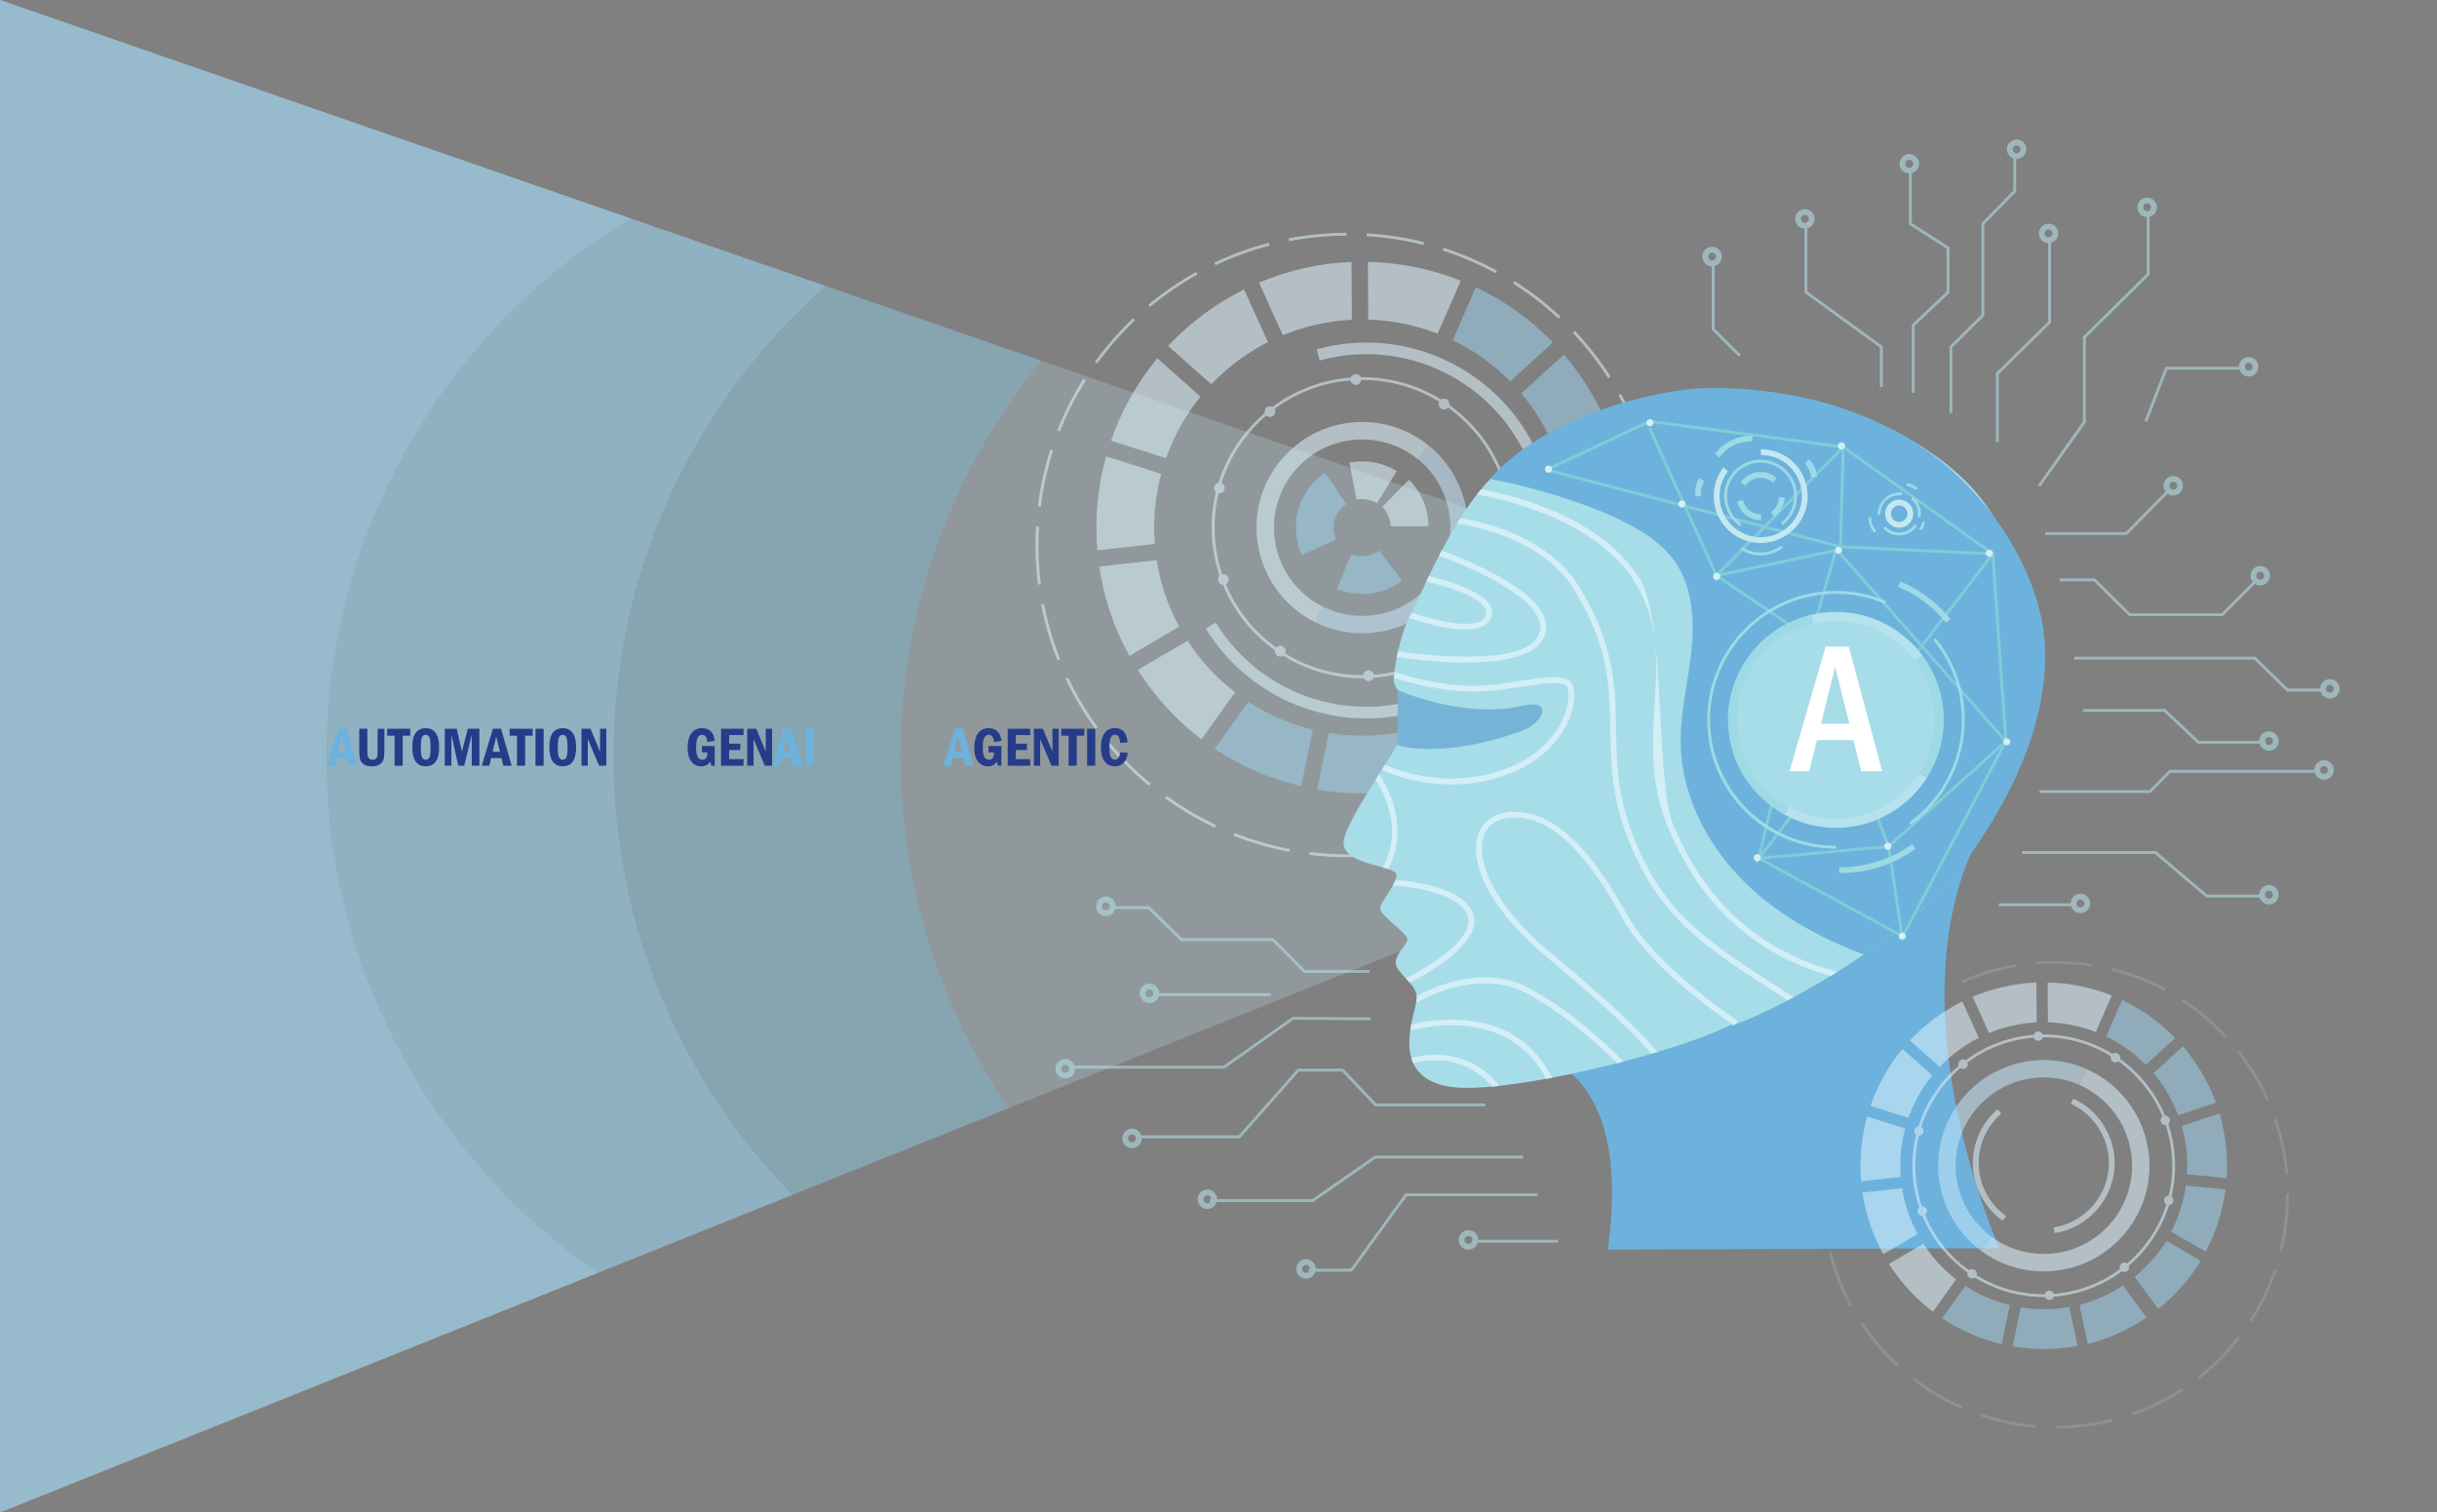
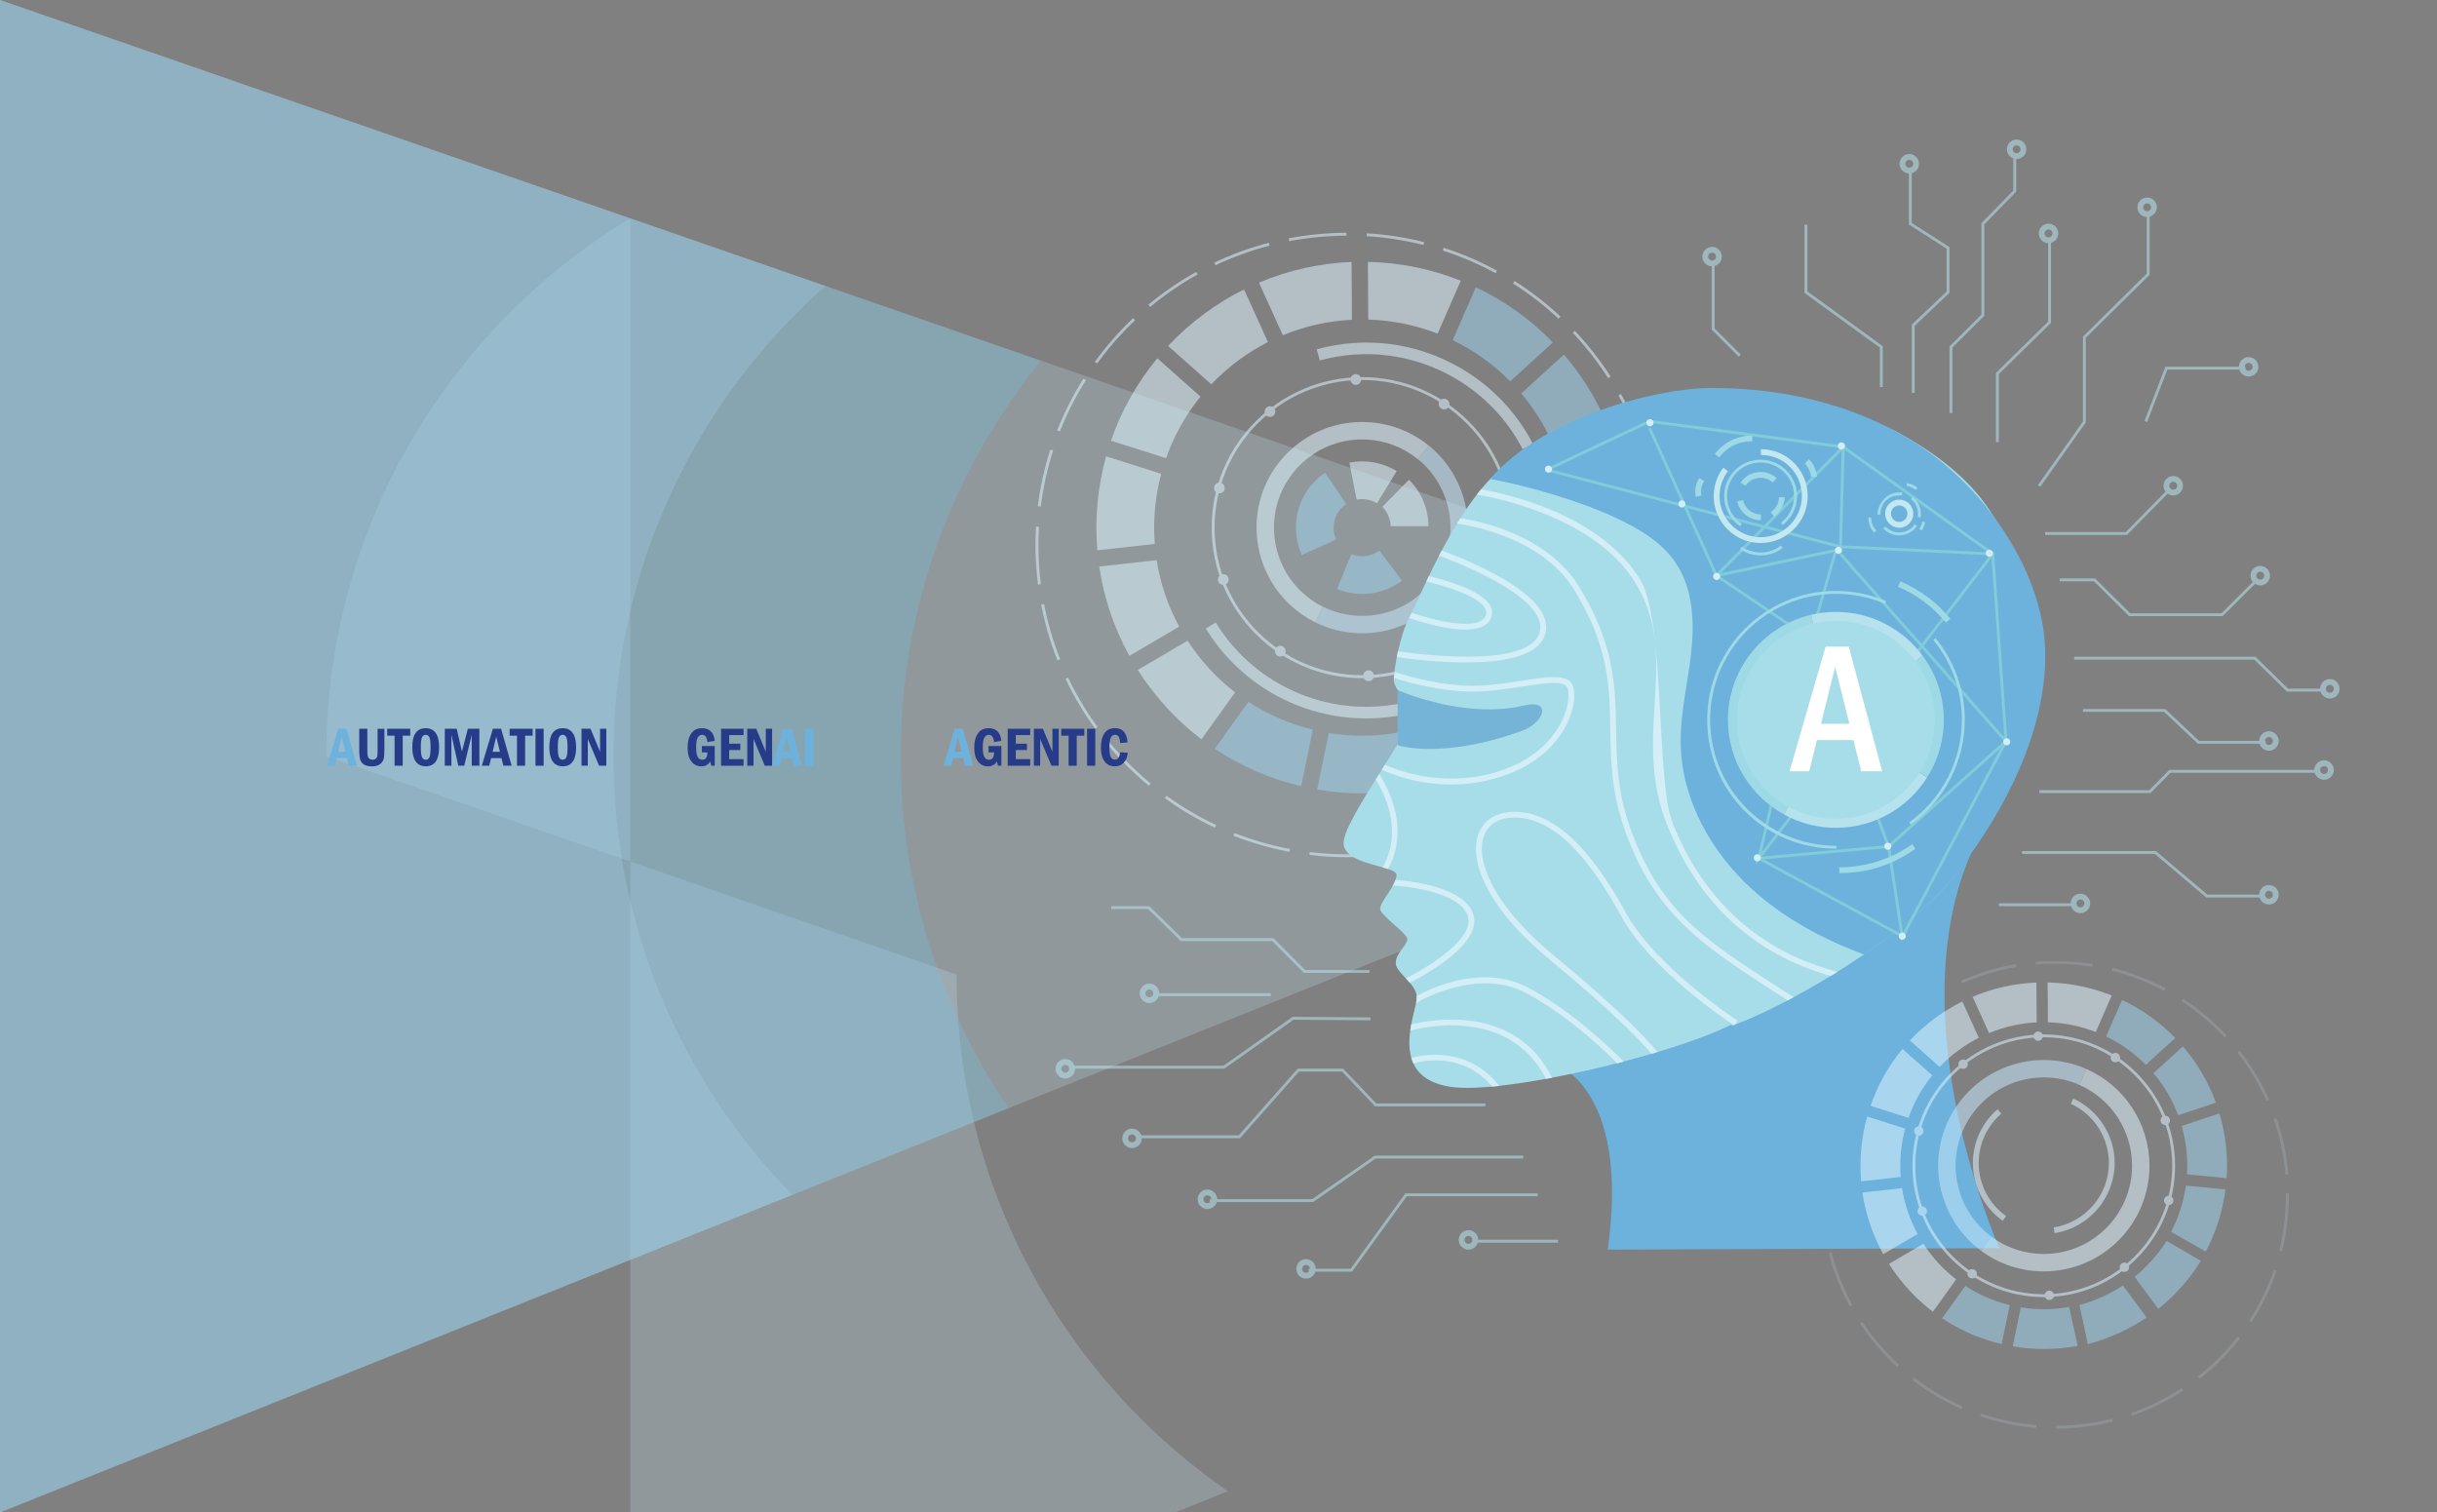
<svg xmlns="http://www.w3.org/2000/svg" id="Layer_1" version="1.1" viewBox="0 0 526.96 327.02">
  <rect x="0" y="0" width="526.96" height="327.02" fill="#808080" stroke="none" />
  <defs>
    <style>
      .st0 {
        fill: #6db2dc;
      }

      .st1 {
        fill: #9dcfea;
      }

      .st2 {
        fill: #b5e2ec;
      }

      .st3 {
        fill: #fff;
      }

      .st4, .st5 {
        fill: #dcf2fd;
      }

      .st6 {
        fill: #d3eef6;
      }

      .st7 {
        fill: #c4e8f0;
      }

      .st8 {
        fill: #9edae6;
      }

      .st9 {
        fill: #80ccd8;
      }

      .st10 {
        fill: #69caf3;
      }

      .st10, .st11, .st5, .st12 {
        isolation: isolate;
      }

      .st10, .st12 {
        opacity: .25;
      }

      .st13 {
        fill: #c4e5f9;
      }

      .st14 {
        opacity: .55;
      }

      .st5 {
        opacity: .15;
      }

      .st15 {
        fill: #b6e3ed;
      }

      .st16 {
        fill: #75b4d7;
      }

      .st17 {
        fill: #a7dde8;
      }

      .st18 {
        fill: #263c89;
      }

      .st12 {
        fill: #c5e0f1;
      }
    </style>
  </defs>
  <polygon class="st12" points="0 0 437.68 151.62 0 327.02 0 0" />
  <g>
    <path class="st5" d="M444.62,308.9v-.63c4.1-.01,8.17-.53,12.1-1.52l.15.61c-3.99,1.01-8.11,1.53-12.26,1.54h.01ZM440.29,308.74c-4.13-.34-8.2-1.18-12.1-2.5l.2-.59c3.85,1.31,7.87,2.14,11.95,2.47l-.05.62h0ZM461.03,306.12l-.21-.59c3.85-1.34,7.53-3.15,10.95-5.39l.34.52c-3.46,2.27-7.19,4.1-11.09,5.46h0ZM424.15,304.67c-3.78-1.66-7.35-3.78-10.62-6.31l.38-.5c3.23,2.5,6.76,4.6,10.49,6.23l-.25.57h0ZM475.64,298.14l-.39-.49c3.21-2.52,6.11-5.43,8.61-8.64l.49.39c-2.54,3.26-5.47,6.2-8.72,8.75h.01ZM410.21,295.56c-3.04-2.8-5.74-5.96-8.01-9.41l.52-.35c2.25,3.4,4.91,6.53,7.91,9.29l-.43.46h.01ZM486.88,285.85l-.53-.34c2.23-3.43,4.03-7.12,5.35-10.97l.59.2c-1.34,3.9-3.16,7.64-5.42,11.11h.01ZM399.97,282.44c-1.97-3.63-3.5-7.5-4.52-11.5l.61-.16c1.01,3.95,2.52,7.77,4.47,11.36l-.55.3h-.01ZM493.47,270.59l-.63-.15c.98-3.94,1.45-8.01,1.45-12.11v-.3h.63v.3c0,4.15-.46,8.28-1.45,12.26h0ZM394.55,266.7c-.46-2.75-.69-5.57-.69-8.38,0-1.32.05-2.66.15-3.97l.62.05c-.1,1.29-.15,2.61-.15,3.92,0,2.78.23,5.56.68,8.27l-.62.1h.01ZM494.2,253.94c-.35-4.07-1.21-8.09-2.54-11.93l.59-.2c1.35,3.9,2.21,7.96,2.57,12.09l-.62.05h0ZM395.15,250.16l-.62-.1c.67-4.08,1.84-8.07,3.49-11.86l.58.25c-1.62,3.74-2.78,7.68-3.45,11.71h0ZM490.09,238.02c-1.66-3.72-3.77-7.23-6.29-10.45l.49-.39c2.55,3.26,4.69,6.82,6.37,10.58l-.57.25h0ZM400.47,234.6l-.55-.3c1.96-3.63,4.37-7.02,7.16-10.07l.46.42c-2.75,3.02-5.13,6.36-7.07,9.95ZM481.03,224.32c-2.78-2.99-5.92-5.63-9.34-7.86l.34-.53c3.46,2.26,6.64,4.93,9.45,7.96l-.46.43h0ZM410.56,221.62l-.42-.46c3.04-2.8,6.41-5.23,10.03-7.21l.3.55c-3.57,1.96-6.9,4.36-9.9,7.13h0ZM468.01,214.27c-3.6-1.93-7.43-3.41-11.38-4.4l.15-.61c4,1,7.88,2.5,11.53,4.46l-.3.55h0ZM424.31,212.6l-.25-.57c3.78-1.67,7.76-2.86,11.83-3.56l.11.62c-4.02.69-7.95,1.87-11.69,3.51h0ZM452.43,209.01c-2.62-.42-5.31-.64-7.99-.64-1.41,0-2.81.06-4.2.17l-.05-.57c1.4-.12,2.83-.12,4.24-.12h.02c2.71,0,5.43.16,8.09.59l-.1.57h0Z" />
    <g class="st14">
      <g>
        <path class="st1" d="M345.34,140.99c3.23-6.1,5.31-12.7,6.19-19.46l-12.42-1.22c-.71,5.03-2.26,9.95-4.62,14.51l10.85,6.18h0ZM343.81,143.91l-10.75-6.25c-2.64,4.23-6.47,8.41-10.01,11.27l7.41,10.05c5-3.94,9.88-9.37,13.36-15.07h0ZM339.46,116.78l12.42,1.23c.47-6.79-.26-13.68-2.24-20.33l-11.85,3.93c1.44,4.97,1.98,10.1,1.67,15.17h0ZM326.56,82.45l9.23-8.41c-4.89-5.06-10.56-9.05-16.67-11.93l-5,11.45c4.54,2.19,8.76,5.16,12.44,8.9h0ZM330.78,87.4c2.52,3.42,4.48,7.07,5.9,10.86l11.85-3.93c-1.83-5-4.39-9.82-7.7-14.33-.85-1.16-1.73-2.27-2.66-3.34l-9.23,8.41c.64.74,1.25,1.52,1.84,2.33h0ZM326.79,161.68l-7.41-10.05c-3.78,2.54-8.82,4.88-13.64,6.14l2.61,12.25c6.47-1.63,13.18-4.73,18.44-8.33h0ZM305.17,170.58l-2.67-12.21c-5.04.9-10.17.93-15.17.12l-2.51,12.22c6.7,1.16,13.6,1.12,20.35-.13h0ZM281.35,170l2.52-12.23c-4.9-1.19-9.62-3.22-13.92-6.02l-7.28,10.15c5.74,3.83,12.08,6.55,18.68,8.09h0Z" />
        <path class="st4" d="M254.99,135.5c-2.49-4.57-4.11-9.44-4.88-14.39l-12.42,1.39c.98,6.65,3.14,13.19,6.52,19.31l10.77-6.32h0Z" />
        <path class="st4" d="M249.7,117.6c-.4-5.1.08-10.23,1.39-15.15l-11.91-3.78c-1.83,6.59-2.48,13.48-1.9,20.32l12.42-1.38h0Z" />
        <path class="st4" d="M252.14,99.07c1.68-4.77,4.18-9.29,7.45-13.31l-9.34-8.3c-4.45,5.37-7.8,11.42-10.01,17.83l11.9,3.78Z" />
        <path class="st4" d="M259.79,159.85l7.28-10.15c-3.25-2.5-6.19-5.49-8.74-8.95-.54-.73-1.05-1.47-1.53-2.22l-10.77,6.32c.7,1.12,1.46,2.22,2.26,3.3,3.35,4.54,7.24,8.45,11.51,11.7h-.01Z" />
        <path class="st4" d="M292.24,56.64c-6.78.27-13.57,1.74-20.01,4.47l5.16,11.38c4.81-2,9.87-3.1,14.94-3.35l-.08-12.5h-.01Z" />
        <path class="st4" d="M310.86,72.14l5.01-11.44c-6.4-2.56-13.22-3.93-20.09-4.08l.08,12.48c5.13.15,10.21,1.18,15.01,3.04h-.01Z" />
        <path class="st4" d="M261.93,83.09c1.79-1.89,3.78-3.64,5.94-5.24,2.03-1.49,4.14-2.79,6.3-3.89l-5.16-11.38c-2.95,1.46-5.81,3.2-8.55,5.22-2.89,2.13-5.52,4.47-7.88,7l9.34,8.29h.01Z" />
      </g>
      <g>
        <path class="st4" d="M291.41,185.35c-2.76,0-5.54-.17-8.27-.5l.08-.62c4.09.5,8.31.62,12.43.36l.04.63c-1.41.09-2.85.13-4.27.13h-.01ZM300.07,184.81l-.08-.62c4.11-.53,8.19-1.44,12.13-2.72l.19.6c-3.97,1.29-8.09,2.22-12.24,2.75h0ZM278.8,184.18c-4.11-.78-8.17-1.95-12.06-3.47l.23-.58c3.85,1.51,7.87,2.67,11.94,3.44l-.12.62h0ZM316.44,180.56l-.23-.58c3.84-1.53,7.56-3.44,11.06-5.67l.34.53c-3.53,2.25-7.29,4.17-11.17,5.72h0ZM262.7,178.96c-3.78-1.78-7.42-3.92-10.81-6.38l.37-.51c3.36,2.43,6.96,4.56,10.71,6.32l-.27.57h0ZM331.24,172.36l-.37-.51c3.34-2.44,6.47-5.22,9.31-8.24l.46.43c-2.86,3.05-6.03,5.85-9.4,8.31h0ZM248.41,169.89c-3.22-2.67-6.21-5.65-8.89-8.86l.48-.4c2.65,3.18,5.61,6.13,8.81,8.78l-.4.48ZM343.54,160.75l-.48-.4c2.64-3.2,4.99-6.66,6.98-10.29l.55.3c-2.01,3.66-4.39,7.15-7.05,10.38h0ZM236.82,157.57c-2.47-3.38-4.62-7.01-6.42-10.78l.57-.27c1.78,3.74,3.91,7.33,6.36,10.68l-.51.37h0ZM352.59,146.44l-.57-.27c1.76-3.75,3.17-7.69,4.2-11.7l.61.16c-1.04,4.05-2.46,8.02-4.24,11.81ZM228.65,142.76c-1.54-3.88-2.73-7.94-3.52-12.04l.62-.12c.79,4.07,1.96,8.08,3.49,11.93l-.58.23h0ZM357.72,130.33l-.64-.12c.76-4.05,1.12-8.22,1.12-12.38v-.3h.63v.29c0,4.2-.34,8.4-1.11,12.5h0ZM224.44,126.38c-.35-2.81-.53-5.68-.53-8.53,0-1.33.04-2.68.12-4l.63.04c-.08,1.32-.12,2.65-.12,3.97,0,2.83.18,5.67.53,8.46l-.62.08v-.02ZM358.15,113.34c-.27-4.14-.94-8.27-1.97-12.27l.61-.16c1.04,4.04,1.71,8.21,1.99,12.39l-.63.04h0ZM225.04,109.54l-.62-.08c.51-4.16,1.42-8.28,2.7-12.25l.6.19c-1.26,3.94-2.16,8.02-2.67,12.14h-.01ZM354.95,96.89c-1.3-3.93-2.97-7.76-4.98-11.39l.55-.3c2.03,3.66,3.72,7.53,5.02,11.5l-.6.2h.01ZM229.18,93.29l-.58-.23c1.53-3.88,3.44-7.65,5.68-11.19l.53.33c-2.21,3.51-4.11,7.24-5.63,11.09h0ZM347.74,81.76c-2.23-3.48-4.81-6.78-7.66-9.8l.46-.43c2.87,3.05,5.47,6.37,7.73,9.89,0,0-.53.34-.53.34ZM237.25,78.59l-.51-.37c2.46-3.38,5.24-6.56,8.28-9.43l.43.46c-3.01,2.85-5.77,5.99-8.2,9.34ZM337,68.89c-3.03-2.83-6.34-5.38-9.84-7.6l.34-.53c3.53,2.24,6.87,4.82,9.93,7.67l-.43.46ZM248.71,66.36l-.4-.48c3.22-2.67,6.7-5.06,10.35-7.09l.31.55c-3.62,2.01-7.07,4.37-10.26,7.02ZM323.4,59.08c-3.64-1.99-7.48-3.64-11.42-4.91l.19-.6c3.98,1.28,7.86,2.95,11.53,4.96l-.3.55ZM262.84,57.35l-.27-.57c3.78-1.79,7.75-3.23,11.79-4.28l.16.61c-4.01,1.04-7.94,2.47-11.68,4.24h0ZM307.79,52.97c-4.01-1.01-8.14-1.65-12.28-1.9l.04-.63c4.18.25,8.36.9,12.4,1.91l-.15.61h-.01ZM278.77,52.15l-.12-.62c4.09-.78,8.29-1.19,12.49-1.2v.63c-4.16.02-8.32.42-12.37,1.19Z" />
        <path class="st4" d="M294.55,146.64c-17.95,0-32.55-14.6-32.55-32.55s14.6-32.55,32.55-32.55,32.55,14.6,32.55,32.55-14.6,32.55-32.55,32.55ZM294.55,82.16c-17.6,0-31.92,14.32-31.92,31.92s14.32,31.92,31.92,31.92,31.92-14.32,31.92-31.92-14.32-31.92-31.92-31.92Z" />
      </g>
      <g>
        <path class="st4" d="M295.42,155.34c-7.04,0-14.04-1.83-20.28-5.42-5.9-3.4-10.87-8.24-14.4-14.02l2.14-1.31c3.3,5.42,7.97,9.96,13.51,13.15,9.56,5.51,21.04,6.6,31.48,3l.82,2.37c-4.32,1.49-8.81,2.23-13.28,2.23h0Z" />
        <path class="st13" d="M315.83,150.58l-1.86-3.27c5.78-3.28,10.6-8.08,13.94-13.88,5.01-8.69,6.32-18.81,3.71-28.5l3.63-.98c2.88,10.66,1.43,21.79-4.08,31.36-3.67,6.38-8.98,11.66-15.35,15.27h0Z" />
        <path class="st4" d="M329.25,97.13c-3.35-6.46-8.47-11.8-14.8-15.45-8.87-5.11-19.2-6.44-29.07-3.74l-.66-2.42c10.53-2.88,21.53-1.46,30.98,3.99,6.75,3.89,12.2,9.58,15.77,16.46l-2.23,1.16h.01Z" />
      </g>
      <g>
        <path class="st13" d="M294.58,136.93c-.36,0-.73,0-1.09-.03-3.2-.15-6.26-.94-9.1-2.35l1.68-3.37c2.37,1.18,4.93,1.84,7.6,1.96,5.09.24,9.97-1.52,13.74-4.95,3.77-3.43,5.97-8.13,6.21-13.22.28-6.02-2.34-11.89-7.02-15.7l2.38-2.92c5.6,4.56,8.74,11.58,8.4,18.79-.28,6.1-2.93,11.72-7.44,15.82-4.24,3.86-9.66,5.96-15.36,5.96h0Z" />
        <path class="st4" d="M284.39,134.55c-8.11-4.03-13.08-12.48-12.66-21.53.28-6.1,2.93-11.72,7.44-15.82,4.51-4.11,10.36-6.22,16.45-5.93,4.92.23,9.54,1.99,13.35,5.1l-2.38,2.92c-3.18-2.59-7.04-4.06-11.15-4.25-5.09-.23-9.97,1.52-13.74,4.95s-5.97,8.13-6.21,13.22c-.35,7.56,3.8,14.62,10.57,17.99l-1.67,3.37v-.02Z" />
      </g>
      <g>
        <path class="st4" d="M292.01,82.06c0,.64.52,1.16,1.16,1.16s1.16-.52,1.16-1.16-.52-1.16-1.16-1.16-1.16.52-1.16,1.16Z" />
        <path class="st4" d="M273.67,89.67c.38.52,1.1.63,1.62.26.52-.38.63-1.1.26-1.62-.38-.52-1.1-.63-1.62-.26-.52.38-.63,1.1-.26,1.62Z" />
        <path class="st4" d="M263.31,106.61c.61.2,1.26-.14,1.46-.74.2-.61-.14-1.26-.74-1.46-.61-.2-1.26.14-1.46.74-.2.61.14,1.26.74,1.46Z" />
        <path class="st4" d="M264.88,126.4c.61-.2.94-.85.74-1.46s-.85-.94-1.46-.74c-.61.2-.94.85-.74,1.46s.85.94,1.46.74Z" />
        <path class="st4" d="M277.78,141.48c.38-.52.26-1.24-.26-1.62-.52-.38-1.24-.26-1.62.26-.38.52-.26,1.24.26,1.62.52.38,1.24.26,1.62-.26Z" />
        <path class="st4" d="M297.09,146.11c0-.64-.52-1.16-1.16-1.16s-1.16.52-1.16,1.16.52,1.16,1.16,1.16,1.16-.52,1.16-1.16Z" />
        <path class="st4" d="M315.43,138.5c-.38-.52-1.1-.63-1.62-.26-.52.38-.63,1.1-.26,1.62.38.52,1.1.63,1.62.26.52-.38.63-1.1.26-1.62Z" />
        <path class="st4" d="M325.79,121.57c-.61-.2-1.26.14-1.46.74-.2.61.14,1.26.74,1.46s1.26-.14,1.46-.74c.2-.61-.14-1.26-.74-1.46Z" />
        <path class="st4" d="M324.22,101.78c-.61.2-.94.85-.74,1.46s.85.94,1.46.74c.61-.2.94-.85.74-1.46s-.85-.94-1.46-.74Z" />
        <path class="st4" d="M311.32,86.69c-.38.52-.26,1.24.26,1.62.52.38,1.24.26,1.62-.26.38-.52.26-1.24-.26-1.62-.52-.38-1.24-.26-1.62.26Z" />
      </g>
      <g>
        <path class="st1" d="M281.51,120.02c-.85-1.87-1.29-3.87-1.29-5.94,0-4.77,2.36-9.2,6.31-11.87l4.56,6.76c-1.71,1.15-2.72,3.07-2.72,5.12,0,.89.19,1.75.55,2.55l-7.42,3.38h.01Z" />
        <path class="st4" d="M308.87,113.78h-8.15c0-1.25-.64-3.05-1.81-4.21l5.76-5.84c2.71,2.7,4.2,6.29,4.2,10.05h0Z" />
        <path class="st4" d="M297.76,108.82c-1.31-.8-2.92-1.08-4.41-.79l-1.57-8c.9-.18,1.83-.27,2.76-.27,2.64,0,5.22.73,7.47,2.1l-4.25,6.96Z" />
        <path class="st1" d="M294.55,128.41c-1.89,0-3.72-.36-5.45-1.07l3.11-7.54c.74.31,1.53.46,2.35.46,1.35,0,2.63-.43,3.7-1.23l4.9,6.52c-2.5,1.88-5.47,2.87-8.6,2.87h0Z" />
      </g>
    </g>
    <path class="st0" d="M432.34,269.88l-84.68.31c4.98-35.95-12.05-40.43-12.05-40.43,0,0,115.74-88.81,93.88-51.77-21.85,37.04,2.85,91.89,2.85,91.89h0Z" />
    <path class="st17" d="M436.93,129.76c-1.86-15.52-8.8-26.4-26.01-35.96-14.31-7.95-41.09-6.73-41.09-6.73,0,0-32.86,1.07-47.59,16.48-8.83,9.24-15.31,25.93-17.43,29.81-2.12,3.89-3.43,11.51-3.43,13.63s3.43,4.75,3.43,8.28-14.28,22.03-14.28,26.98,11.45,4.82,11.45,6.94-3.55,5.81-3.55,7.28,5.88,5.29,5.88,6.61-2.5,2.94-2.5,5.14,4.55,4.41,4.55,7.49-6.68,17.05,7.13,19.26c11.35,1.81,47.54-6.73,60.78-13.38.22.1.43.12.64.05,13.28-4.91,37.7-19.7,47.21-31.67,14.5-18.24,16.67-44.7,14.81-60.22h0Z" />
    <path class="st0" d="M410.92,93.8c-14.31-7.95-29.05-9.91-40.92-9.91s-36.53,6.42-47.76,19.67c8.34,1.54,19.47,4.81,27.16,8.41,4.94,2.31,9.87,5.19,12.93,9.71,3.76,5.57,4.1,12.78,3.36,19.46-.74,6.68-2.44,13.3-2.26,20.02.31,11.9,6.63,23.13,15.45,31.14,6.96,6.31,15.35,10.79,24.18,14.1,7.77-5.29,14.87-11.12,19.07-16.41,14.5-18.24,21.69-37.46,19.83-52.97-1.86-15.52-13.82-33.64-31.03-43.21h0Z" />
    <path class="st16" d="M329.13,158.01c-17.35,6.3-26.92,3.13-26.92,3.13v-11.94s14.3,6.43,27.36,3.34c6.05-1.43,4.4,3.7-.44,5.46h0Z" />
    <g>
      <path class="st9" d="M411.17,203.61l-3.1-20.51-8.38-22.2-20.01,26.03,11.41-48.62-20.73-14.02,27.05-5.71-5.64,19.57,8.1,21.46,15.29-19.89-17.44-19.74.47-.42,17.36,19.65,14.89-19.38-32-22.89-41.72-5.51-22.1,10.43-.27-.57,22.27-10.51h.09l41.97,5.56,32.66,23.36-15.36,19.99,18.15,20.55-.1.19-22.86,43.17h0ZM400.14,160.31l8.54,22.66,2.82,18.67,21.86-41.3-17.78-20.13-15.45,20.1h0ZM391.52,139.25l-10.56,44.99,18.47-24.03-7.91-20.96ZM371.95,124.6l19.33,13.07,5.26-18.26-24.58,5.19h-.01Z" />
      <rect class="st9" x="363.61" y="91.01" width=".63" height="35.03" transform="translate(-12.32 160.1) rotate(-24.41)" />
      <polygon class="st9" points="411.19 202.68 379.27 185.37 408.25 182.72 433.43 160.16 430.6 120.08 397.89 118.53 334.41 101.9 334.57 101.29 398.01 117.91 431.19 119.48 434.08 160.42 433.96 160.53 408.51 183.32 408.41 183.33 381.39 185.8 411.49 202.13 411.19 202.68" />
      <polygon class="st9" points="371.38 124.67 370.93 124.23 398.9 95.87 398.28 118.23 397.65 118.22 398.23 97.44 371.38 124.67" />
    </g>
    <g>
      <path class="st6" d="M335.6,101.44c0,.42-.34.77-.77.77s-.77-.34-.77-.77.34-.77.77-.77.77.34.77.77Z" />
      <circle class="st6" cx="356.78" cy="91.4" r=".77" />
      <circle class="st6" cx="398.17" cy="96.42" r=".77" />
      <path class="st6" d="M364.45,108.96c0,.42-.34.77-.77.77s-.77-.34-.77-.77.34-.77.77-.77.77.34.77.77Z" />
      <path class="st6" d="M371.97,124.64c0,.42-.34.77-.77.77s-.77-.34-.77-.77.34-.77.77-.77.77.34.77.77Z" />
      <path class="st6" d="M398.31,119c0,.42-.34.77-.77.77s-.77-.34-.77-.77.34-.77.77-.77.77.34.77.77Z" />
      <circle class="st6" cx="430.16" cy="119.62" r=".77" />
      <path class="st6" d="M434.69,160.39c0,.42-.34.77-.77.77s-.77-.34-.77-.77.34-.77.77-.77.77.34.77.77Z" />
      <path class="st6" d="M408.98,182.97c0,.42-.34.77-.77.77s-.77-.34-.77-.77.34-.77.77-.77.77.34.77.77Z" />
      <path class="st6" d="M412.11,202.41c0,.42-.34.77-.77.77s-.77-.34-.77-.77.34-.77.77-.77.77.34.77.77Z" />
      <path class="st6" d="M380.75,185.47c0,.42-.34.77-.77.77s-.77-.34-.77-.77.34-.77.77-.77.77.34.77.77Z" />
    </g>
    <g>
      <path class="st8" d="M383.49,155.84c-.09-6.45,4.36-11.9,10.39-13.32l-2.26-9.59c-10.44,2.45-18.14,11.89-17.98,23.05.13,8.71,5.01,16.21,12.13,20.12l4.73-8.64c-4.12-2.26-6.94-6.6-7.01-11.63h0Z" />
      <path class="st6" d="M394.97,147.17c-3.9.92-6.77,4.44-6.71,8.6.05,3.25,1.87,6.05,4.53,7.51l4.18-7.64-2-8.48h0Z" />
      <path class="st6" d="M396.85,146.93c2.92-.04,5.52,1.36,7.14,3.55l3.84-2.83c-2.5-3.38-6.52-5.56-11.04-5.49-1,0-1.97.15-2.9.36l1.1,4.64c.6-.14,1.23-.23,1.88-.24h-.02Z" />
      <path class="st2" d="M396.78,142.16c4.52-.07,8.55,2.11,11.04,5.49l7.93-5.84c-4.32-5.85-11.29-9.62-19.11-9.5-1.73.02-3.41.25-5.02.63l2.26,9.59c.93-.22,1.9-.35,2.9-.36h0Z" />
      <path class="st2" d="M403.99,150.48c-1.61-2.18-4.21-3.59-7.14-3.55-.65,0-1.27.09-1.88.24l2,8.48,7.01-5.17h.01Z" />
      <path class="st8" d="M410.46,155.45c.04,2.7-.72,5.21-2.06,7.34,2.94,1.84,5.94,3.73,8.34,5.24,2.32-3.69,3.64-8.05,3.57-12.73-.07-5.06-1.77-9.71-4.57-13.5l-7.93,5.84c1.61,2.19,2.6,4.87,2.64,7.8h0Z" />
      <path class="st6" d="M403.99,150.48l-7.01,5.17s3.25,2.03,7.39,4.61c.86-1.37,1.35-3,1.33-4.74-.03-1.89-.66-3.63-1.7-5.04h0Z" />
      <path class="st6" d="M397.1,164.36c-1.56.02-3.03-.37-4.31-1.07l-2.29,4.18c1.98,1.09,4.25,1.7,6.67,1.66,4.73-.07,8.85-2.57,11.21-6.29l-4.03-2.54c-1.52,2.41-4.18,4.02-7.24,4.07h-.01Z" />
      <path class="st2" d="M416.71,168.09l-8.33-5.25c-2.35,3.72-6.47,6.23-11.21,6.29-2.42.04-4.69-.58-6.67-1.66l-4.73,8.64c3.42,1.88,7.36,2.94,11.54,2.88,8.19-.12,15.32-4.45,19.4-10.89h0Z" />
      <path class="st2" d="M392.79,163.28c1.28.7,2.75,1.1,4.31,1.07,3.06-.04,5.72-1.66,7.24-4.07l-7.37-4.65-4.18,7.64h0Z" />
      <path class="st9" d="M403.41,155.65c0,3.55-2.88,6.43-6.43,6.43s-6.43-2.88-6.43-6.43,2.88-6.43,6.43-6.43,6.43,2.88,6.43,6.43Z" />
      <path class="st9" d="M396.98,173.14c-9.65,0-17.5-7.85-17.5-17.5s7.85-17.5,17.5-17.5,17.5,7.85,17.5,17.5-7.85,17.5-17.5,17.5ZM396.98,139.4c-8.96,0-16.24,7.29-16.24,16.24s7.29,16.24,16.24,16.24,16.24-7.29,16.24-16.24-7.29-16.24-16.24-16.24Z" />
      <path class="st8" d="M397.09,183.51c-15.68,0-27.93-12.5-27.93-27.87s12.47-27.87,27.84-27.87c3.76,0,7.4.74,10.83,2.19l-.25.58c-3.36-1.42-6.93-2.14-10.61-2.14-15.02,0-27.19,12.22-27.19,27.24s12.24,27.24,27.3,27.24v.63h.01Z" />
      <path class="st8" d="M397.71,188.78v-1.25c5.64,0,11.2-1.73,15.78-5.02l.67,1.02c-4.8,3.43-10.18,5.25-16.45,5.25Z" />
      <path class="st8" d="M413.18,178.32l-.36-.51c7.14-5.11,11.4-13.4,11.4-22.17,0-6.29-2.19-12.42-6.18-17.27l.49-.4c4.07,4.96,6.32,11.24,6.32,17.67,0,8.97-4.36,17.45-11.66,22.68h-.01Z" />
      <path class="st8" d="M420.77,134.61c-2.77-3.37-6.34-6.05-10.34-7.74l.49-1.16c4.19,1.77,7.93,4.57,10.82,8.1l-.97.8Z" />
    </g>
    <g>
      <path class="st8" d="M377.42,105.05l-1.04-.7c.97-1.44,2.59-2.3,4.33-2.3,1.28,0,2.52.47,3.47,1.32l-.84.94c-.73-.65-1.66-1-2.64-1-1.32,0-2.55.65-3.29,1.75h.01Z" />
      <path class="st8" d="M366.7,107.42c-.08-.37-.13-.76-.13-1.15,0-1.04.31-2.05.89-2.92l1.04.7c-.44.66-.68,1.42-.68,2.21,0,.29.03.59.1.87l-1.22.28h0Z" />
      <path class="st8" d="M380.78,112.48c-2.51,0-4.6-1.71-5.13-4.07l1.24-.27c.4,1.79,2,3.09,3.89,3.09v1.25Z" />
      <path class="st8" d="M383.62,111.71l-.7-.98c1.09-.74,1.75-1.97,1.75-3.22h1.25c0,1.25-.86,3.23-2.3,4.2Z" />
      <path class="st8" d="M392.85,103.12h-1.25c0-.63-.48-2.11-1.32-2.86l.84-.98c1.11.99,1.74,2.59,1.74,3.85h0Z" />
      <path class="st8" d="M376.31,113.8c-2.18-1.47-3.48-3.91-3.48-6.53,0-4.34,3.53-7.87,7.87-7.87s7.87,3.53,7.87,7.87c0,2.47-1.13,4.75-3.09,6.25l-.38-.5c1.81-1.38,2.84-3.48,2.84-5.76,0-4-3.25-7.25-7.25-7.25s-7.25,3.25-7.25,7.25c0,2.41,1.2,4.66,3.2,6.01l-.35.52h.02Z" />
      <path class="st8" d="M380.7,120.09c-1.57,0-3.09-.46-4.39-1.34l.35-.52c1.2.81,2.59,1.23,4.04,1.23,1.61,0,3.13-.52,4.4-1.49l.38.5c-1.38,1.06-3.04,1.62-4.78,1.62h0Z" />
      <path class="st7" d="M380.7,117.41c-5.59,0-10.14-4.55-10.14-10.14,0-2.24.72-4.37,2.08-6.15l1,.76c-1.19,1.56-1.82,3.42-1.82,5.39,0,4.9,3.99,8.89,8.89,8.89s8.92-3.99,8.92-8.89-3.83-8.89-8.85-8.89v-1.25c5.64,0,10.1,4.55,10.1,10.14s-4.59,10.14-10.18,10.14Z" />
      <path class="st8" d="M371.75,98.91l-.95-.76c1.94-2.54,4.97-3.99,8.11-3.99v1.25c-3.14,0-5.46,1.27-7.15,3.5h0Z" />
    </g>
    <g>
      <path class="st7" d="M410.67,114.11c-1.67,0-3.04-1.36-3.04-3.04s1.36-3.04,3.04-3.04,3.04,1.36,3.04,3.04-1.36,3.04-3.04,3.04ZM410.67,109.29c-.98,0-1.78.8-1.78,1.78s.8,1.78,1.78,1.78,1.78-.8,1.78-1.78-.8-1.78-1.78-1.78Z" />
      <path class="st8" d="M405.26,115.17c-.81-.87-1.26-2.02-1.26-3.27h.63c0,1.25.39,2.05,1.09,2.81l-.46.47h0Z" />
      <path class="st8" d="M410.67,115.76c-1.3,0-2.55-.54-3.43-1.49l.46-.43c.76.82,1.85,1.29,2.97,1.29,1.34,0,2.59-.66,3.35-1.77l.52.36c-.88,1.28-2.32,2.04-3.87,2.04Z" />
      <path class="st8" d="M415.53,114.71l-.52-.35c.33-.48.55-1.01.65-1.58l.62.11c-.12.66-.37,1.27-.75,1.82Z" />
      <path class="st8" d="M415.29,111.9l-.62-.11c.04-.24.06-.48.06-.72,0-1.23-.55-2.38-1.5-3.15l.39-.49c1.1.89,1.74,2.22,1.74,3.64,0,.28-.02.55-.07.83Z" />
      <path class="st8" d="M414.22,105.94c-.56-.46-1.24-.75-1.95-.86l.09-.62c.83.12,1.61.47,2.26.99l-.39.49h0Z" />
      <path class="st8" d="M406.61,111.27h-.63c0-2.51,2.1-4.79,4.69-4.79.23,0,.47-.03.69,0l-.09.6c-.2-.03-.4.04-.6.04-2.24,0-4.06,1.64-4.06,4.15Z" />
    </g>
    <g class="st14">
      <g>
        <path class="st1" d="M476.96,270.61c2.23-4.2,3.66-8.76,4.27-13.42l-8.57-.84c-.49,3.47-1.56,6.86-3.19,10.01l7.48,4.26h.01ZM475.9,272.62l-7.41-4.31c-1.82,2.92-4.46,5.8-6.91,7.77l5.11,6.93c3.45-2.72,6.81-6.46,9.21-10.4h0ZM472.9,253.91l8.57.85c.33-4.68-.18-9.44-1.55-14.02l-8.17,2.71c.99,3.43,1.37,6.96,1.15,10.46h0ZM464,230.24l6.36-5.8c-3.37-3.49-7.28-6.24-11.5-8.23l-3.45,7.89c3.13,1.51,6.04,3.56,8.58,6.14h.01ZM466.92,233.65c1.74,2.36,3.09,4.88,4.07,7.49l8.17-2.71c-1.26-3.45-3.03-6.77-5.31-9.88-.59-.8-1.2-1.56-1.84-2.3l-6.36,5.8c.44.51.86,1.05,1.27,1.6h0ZM464.16,284.87l-5.11-6.93c-2.61,1.75-6.08,3.37-9.4,4.23l1.8,8.45c4.46-1.12,9.09-3.26,12.71-5.75h0ZM449.26,291.01l-1.84-8.42c-3.48.62-7.01.64-10.46.08l-1.73,8.43c4.62.8,9.38.77,14.04-.09h-.01ZM432.83,290.62l1.74-8.43c-3.38-.82-6.63-2.22-9.6-4.15l-5.02,7c3.96,2.64,8.33,4.52,12.88,5.58Z" />
        <path class="st4" d="M414.65,266.82c-1.71-3.15-2.83-6.51-3.37-9.92l-8.56.96c.68,4.58,2.16,9.1,4.5,13.32l7.43-4.36Z" />
        <path class="st4" d="M411,254.48c-.28-3.52.05-7.05.96-10.45l-8.21-2.61c-1.26,4.54-1.71,9.29-1.31,14.01l8.57-.96h-.01Z" />
        <path class="st4" d="M412.68,241.7c1.16-3.29,2.88-6.4,5.14-9.18l-6.44-5.72c-3.07,3.7-5.38,7.88-6.9,12.3l8.21,2.61h-.01Z" />
        <path class="st4" d="M417.96,283.62l5.02-7c-2.24-1.72-4.27-3.79-6.03-6.17-.37-.5-.72-1.01-1.06-1.53l-7.43,4.36c.49.77,1,1.53,1.56,2.28,2.31,3.13,4.99,5.83,7.94,8.07h0Z" />
        <path class="st4" d="M440.34,212.44c-4.68.19-9.35,1.2-13.8,3.08l3.56,7.85c3.32-1.38,6.81-2.14,10.3-2.31l-.06-8.62h0Z" />
        <path class="st4" d="M453.18,223.13l3.45-7.89c-4.42-1.76-9.12-2.71-13.86-2.81l.05,8.61c3.54.11,7.04.81,10.35,2.1h0Z" />
        <path class="st4" d="M419.43,230.68c1.23-1.3,2.6-2.51,4.1-3.61,1.4-1.03,2.85-1.92,4.35-2.68l-3.56-7.85c-2.03,1.01-4.01,2.21-5.9,3.6-1.99,1.47-3.81,3.08-5.44,4.83l6.44,5.72h0Z" />
      </g>
      <path class="st4" d="M441.93,280.46c-15.66,0-28.4-12.74-28.4-28.4s12.74-28.4,28.4-28.4,28.4,12.74,28.4,28.4-12.74,28.4-28.4,28.4ZM441.93,224.28c-15.32,0-27.78,12.46-27.78,27.78s12.46,27.78,27.78,27.78,27.78-12.46,27.78-27.78-12.46-27.78-27.78-27.78Z" />
      <g>
        <path class="st13" d="M428.36,270.43c-5.81-4.29-9.27-11.17-9.27-18.38,0-12.6,10.25-22.85,22.85-22.85,3.2,0,6.29.65,9.2,1.93l-1.52,3.44c-2.42-1.07-5.01-1.61-7.68-1.61-10.52,0-19.08,8.56-19.08,19.08,0,6.02,2.9,11.76,7.75,15.35l-2.24,3.03h-.01Z" />
        <path class="st4" d="M441.93,274.9c-4.93,0-9.62-1.54-13.57-4.47l2.24-3.03c3.3,2.44,7.22,3.73,11.34,3.73,10.52,0,19.08-8.56,19.08-19.08,0-7.57-4.48-14.43-11.4-17.47l1.52-3.44c8.29,3.65,13.65,11.86,13.65,20.92,0,12.6-10.25,22.84-22.84,22.84h-.02Z" />
      </g>
      <g>
        <path class="st4" d="M433.05,263.97c-4.04-2.87-6.45-7.55-6.45-12.5,0-4.47,1.94-8.7,5.33-11.62l.82.95c-3.11,2.68-4.89,6.57-4.89,10.67,0,4.55,2.21,8.83,5.92,11.47l-.73,1.02h0Z" />
        <path class="st4" d="M444.25,266.63l-.19-1.24c6.81-1.03,11.95-7.01,11.95-13.91,0-5.49-3.23-10.52-8.23-12.81l.52-1.14c5.44,2.49,8.96,7.96,8.96,13.95,0,7.51-5.59,14.03-13.01,15.15h0Z" />
      </g>
      <g>
        <path class="st4" d="M439.71,224.04c0,.56.45,1.01,1.01,1.01s1.01-.45,1.01-1.01-.45-1.01-1.01-1.01-1.01.45-1.01,1.01Z" />
        <path class="st4" d="M423.67,230.7c.33.45.96.55,1.42.22.45-.33.55-.96.22-1.42-.33-.45-.96-.55-1.42-.22-.45.33-.55.96-.22,1.42Z" />
        <path class="st4" d="M414.6,245.51c.53.17,1.1-.12,1.28-.65.17-.53-.12-1.1-.65-1.28s-1.1.12-1.28.65c-.17.53.12,1.1.65,1.28Z" />
        <path class="st4" d="M415.97,262.82c.53-.17.82-.75.65-1.28s-.75-.82-1.28-.65-.82.75-.65,1.28.75.82,1.28.65Z" />
        <path class="st4" d="M427.26,276.02c.33-.45.23-1.09-.22-1.42-.45-.33-1.09-.23-1.42.22-.33.45-.23,1.09.22,1.42.45.33,1.09.23,1.42-.22Z" />
        <path class="st4" d="M444.15,280.07c0-.56-.45-1.01-1.01-1.01s-1.01.45-1.01,1.01.45,1.01,1.01,1.01,1.01-.45,1.01-1.01Z" />
        <path class="st4" d="M460.19,273.41c-.33-.45-.96-.55-1.42-.22-.45.33-.55.96-.22,1.42.33.45.96.55,1.42.22.45-.33.55-.96.22-1.42Z" />
        <path class="st4" d="M469.26,258.6c-.53-.17-1.1.12-1.28.65-.17.53.12,1.1.65,1.28.53.17,1.1-.12,1.28-.65s-.12-1.1-.65-1.28Z" />
        <path class="st4" d="M467.89,241.28c-.53.17-.82.75-.65,1.28s.75.82,1.28.65.82-.75.65-1.28-.75-.82-1.28-.65Z" />
        <path class="st4" d="M456.6,228.08c-.33.45-.23,1.09.22,1.42s1.09.23,1.42-.22c.33-.45.23-1.09-.22-1.42s-1.09-.23-1.42.22Z" />
      </g>
    </g>
    <g class="st14">
      <polygon class="st15" points="407.12 83.68 406.49 83.68 406.49 75.17 390.19 63.33 390.19 48.56 390.82 48.56 390.82 63.01 407.12 74.85 407.12 83.68" />
      <polygon class="st15" points="414.02 84.93 413.39 84.93 413.39 70.18 420.92 63.04 420.92 53.77 412.77 48.55 412.77 36.64 413.39 36.64 413.39 48.21 421.55 53.43 421.55 63.31 414.02 70.45 414.02 84.93" />
      <polygon class="st15" points="422.17 89.32 421.55 89.32 421.55 74.88 428.45 68.03 428.45 48.25 435.34 41.2 435.34 33.51 435.97 33.51 435.97 41.46 429.07 48.51 429.07 68.3 422.17 75.14 422.17 89.32" />
      <polygon class="st15" points="502.45 149.53 494.5 149.53 487.45 142.63 448.51 142.63 448.51 142 487.71 142 494.75 148.9 502.45 148.9 502.45 149.53" />
      <polygon class="st15" points="432.21 95.59 431.58 95.59 431.58 80.63 442.87 69.55 442.87 51.69 443.5 51.69 443.5 69.81 432.21 80.89 432.21 95.59" />
      <polygon class="st15" points="489.91 160.82 475.26 160.82 467.95 153.92 450.4 153.92 450.4 153.29 468.2 153.29 475.51 160.19 489.91 160.19 489.91 160.82" />
      <polygon class="st15" points="441.18 105.24 440.66 104.88 450.4 91.15 450.4 72.79 464.19 59.16 464.19 46.05 464.82 46.05 464.82 59.42 451.02 73.05 451.02 91.35 441.18 105.24" />
      <polygon class="st15" points="459.93 115.66 442.24 115.66 442.24 115.04 459.67 115.04 468.84 105.72 469.29 106.16 459.93 115.66" />
      <polygon class="st15" points="480.63 133.22 460.37 133.22 460.28 133.13 452.78 125.7 445.38 125.7 445.38 125.07 453.03 125.07 453.12 125.16 460.63 132.6 480.37 132.6 487.69 125.28 488.13 125.72 480.63 133.22" />
-       <path class="st15" d="M390.28,49.44c-1.16,0-2.11-.95-2.11-2.11s.95-2.11,2.11-2.11,2.11.95,2.11,2.11-.95,2.11-2.11,2.11ZM390.28,46.48c-.47,0-.85.38-.85.85s.38.85.85.85.85-.38.85-.85-.38-.85-.85-.85Z" />
      <path class="st15" d="M370.21,57.59c-1.16,0-2.11-.95-2.11-2.11s.95-2.11,2.11-2.11,2.11.95,2.11,2.11-.95,2.11-2.11,2.11ZM370.21,54.63c-.47,0-.85.38-.85.85s.38.85.85.85.85-.38.85-.85-.38-.85-.85-.85Z" />
      <path class="st15" d="M449.86,197.45c-1.16,0-2.11-.95-2.11-2.11s.95-2.11,2.11-2.11,2.11.95,2.11,2.11-.95,2.11-2.11,2.11ZM449.86,194.49c-.47,0-.85.38-.85.85s.38.85.85.85.85-.38.85-.85-.38-.85-.85-.85Z" />
      <path class="st15" d="M412.85,37.52c-1.16,0-2.11-.95-2.11-2.11s.95-2.11,2.11-2.11,2.11.95,2.11,2.11-.94,2.11-2.11,2.11ZM412.85,34.56c-.47,0-.85.38-.85.85s.38.85.85.85.85-.38.85-.85-.38-.85-.85-.85Z" />
      <path class="st15" d="M436.06,34.39c-1.16,0-2.11-.95-2.11-2.11s.95-2.11,2.11-2.11,2.11.95,2.11,2.11-.95,2.11-2.11,2.11ZM436.06,31.43c-.47,0-.85.38-.85.85s.38.85.85.85.85-.38.85-.85-.38-.85-.85-.85Z" />
      <path class="st15" d="M442.96,52.58c-1.16,0-2.11-.95-2.11-2.11s.95-2.11,2.11-2.11,2.11.95,2.11,2.11-.95,2.11-2.11,2.11ZM442.96,49.62c-.47,0-.85.38-.85.85s.38.85.85.85.85-.38.85-.85-.38-.85-.85-.85Z" />
      <path class="st15" d="M464.28,46.93c-1.16,0-2.11-.95-2.11-2.11s.95-2.11,2.11-2.11,2.11.95,2.11,2.11-.94,2.11-2.11,2.11ZM464.28,43.97c-.47,0-.85.38-.85.85s.38.85.85.85.85-.38.85-.85-.38-.85-.85-.85Z" />
      <path class="st15" d="M469.93,107.14c-1.16,0-2.11-.95-2.11-2.11s.95-2.11,2.11-2.11,2.11.95,2.11,2.11-.95,2.11-2.11,2.11ZM469.93,104.18c-.47,0-.85.38-.85.85s.38.85.85.85.85-.38.85-.85-.38-.85-.85-.85Z" />
      <path class="st15" d="M488.74,126.58c-1.16,0-2.11-.95-2.11-2.11s.95-2.11,2.11-2.11,2.11.95,2.11,2.11-.95,2.11-2.11,2.11ZM488.74,123.62c-.47,0-.85.38-.85.85s.38.85.85.85.85-.38.85-.85-.38-.85-.85-.85Z" />
      <path class="st15" d="M486.23,81.42c-1.16,0-2.11-.95-2.11-2.11s.95-2.11,2.11-2.11,2.11.95,2.11,2.11-.95,2.11-2.11,2.11ZM486.23,78.47c-.47,0-.85.38-.85.85s.38.85.85.85.85-.38.85-.85-.38-.85-.85-.85Z" />
      <path class="st15" d="M503.79,151.04c-1.16,0-2.11-.95-2.11-2.11s.95-2.11,2.11-2.11,2.11.95,2.11,2.11-.95,2.11-2.11,2.11ZM503.79,148.08c-.47,0-.85.38-.85.85s.38.85.85.85.85-.38.85-.85-.38-.85-.85-.85Z" />
      <path class="st15" d="M490.62,162.33c-1.16,0-2.11-.95-2.11-2.11s.95-2.11,2.11-2.11,2.11.95,2.11,2.11-.95,2.11-2.11,2.11ZM490.62,159.37c-.47,0-.85.38-.85.85s.38.85.85.85.85-.38.85-.85-.38-.85-.85-.85Z" />
      <path class="st15" d="M502.54,168.6c-1.16,0-2.11-.94-2.11-2.11s.95-2.11,2.11-2.11,2.11.95,2.11,2.11-.94,2.11-2.11,2.11ZM502.54,165.64c-.47,0-.85.38-.85.85s.38.85.85.85.85-.38.85-.85-.38-.85-.85-.85Z" />
      <path class="st15" d="M490.62,195.57c-1.16,0-2.11-.94-2.11-2.11s.95-2.11,2.11-2.11,2.11.95,2.11,2.11-.95,2.11-2.11,2.11ZM490.62,192.61c-.47,0-.85.38-.85.85s.38.85.85.85.85-.38.85-.85-.38-.85-.85-.85Z" />
      <polygon class="st15" points="465 171.48 440.99 171.48 440.99 170.85 464.74 170.85 469.08 166.46 501.2 166.46 501.2 167.09 469.34 167.09 465 171.48" />
      <polygon class="st15" points="489.28 194.06 477.06 194.06 465.96 184.65 437.23 184.65 437.23 184.02 466.19 184.02 477.29 193.43 489.28 193.43 489.28 194.06" />
      <rect class="st15" x="432.21" y="195.31" width="16.31" height=".63" />
      <polygon class="st15" points="464.29 91.25 463.71 91.03 468.23 79.29 485.52 79.29 485.52 79.92 468.66 79.92 464.29 91.25" />
      <polygon class="st15" points="375.97 77.12 370.12 71.26 370.12 56.71 370.75 56.71 370.75 71.01 376.42 76.68 375.97 77.12" />
    </g>
    <g class="st14">
      <polygon class="st15" points="292.36 274.96 282.95 274.96 282.95 274.33 292.04 274.33 303.88 258.03 332.49 258.03 332.49 258.65 304.2 258.65 292.36 274.96" />
      <polygon class="st15" points="268.14 246.11 246.57 246.11 246.57 245.48 267.86 245.48 280.6 231.06 290.45 231.06 297.59 238.59 321.2 238.59 321.2 239.21 297.32 239.21 290.18 231.69 280.89 231.69 268.14 246.11" />
      <polygon class="st15" points="296.12 210.36 281.96 210.36 275.11 203.47 255.33 203.47 248.28 196.57 240.3 196.57 240.3 195.94 248.54 195.94 255.58 202.84 275.37 202.84 282.22 209.74 296.12 209.74 296.12 210.36" />
      <polygon class="st15" points="264.75 231.06 231.52 231.06 231.52 230.43 264.55 230.43 279.5 219.86 296.35 219.98 296.35 220.61 279.7 220.49 264.75 231.06" />
-       <path class="st15" d="M239.13,198.08c-1.16,0-2.11-.94-2.11-2.11s.95-2.11,2.11-2.11,2.11.95,2.11,2.11-.95,2.11-2.11,2.11ZM239.13,195.12c-.47,0-.85.38-.85.85s.38.85.85.85.85-.38.85-.85-.38-.85-.85-.85Z" />
      <path class="st15" d="M230.35,233.2c-1.16,0-2.11-.95-2.11-2.11s.95-2.11,2.11-2.11,2.11.95,2.11,2.11-.95,2.11-2.11,2.11ZM230.35,230.24c-.47,0-.85.38-.85.85s.38.85.85.85.85-.38.85-.85-.38-.85-.85-.85Z" />
      <path class="st15" d="M244.78,248.25c-1.16,0-2.11-.95-2.11-2.11s.95-2.11,2.11-2.11,2.11.95,2.11,2.11-.95,2.11-2.11,2.11ZM244.78,245.29c-.47,0-.85.38-.85.85s.38.85.85.85.85-.38.85-.85-.38-.85-.85-.85Z" />
      <path class="st15" d="M261.08,261.42c-1.16,0-2.11-.95-2.11-2.11s.95-2.11,2.11-2.11,2.11.95,2.11,2.11-.95,2.11-2.11,2.11ZM261.08,258.46c-.47,0-.85.38-.85.85s.38.85.85.85.85-.38.85-.85-.38-.85-.85-.85Z" />
      <path class="st15" d="M282.41,276.47c-1.16,0-2.11-.94-2.11-2.11s.95-2.11,2.11-2.11,2.11.95,2.11,2.11-.94,2.11-2.11,2.11ZM282.41,273.51c-.47,0-.85.38-.85.85s.38.85.85.85.85-.38.85-.85-.38-.85-.85-.85Z" />
      <path class="st15" d="M317.53,270.2c-1.16,0-2.11-.95-2.11-2.11s.95-2.11,2.11-2.11,2.11.95,2.11,2.11-.95,2.11-2.11,2.11ZM317.53,267.24c-.47,0-.85.38-.85.85s.38.85.85.85.85-.38.85-.85-.38-.85-.85-.85Z" />
      <path class="st15" d="M248.54,216.89c-1.16,0-2.11-.95-2.11-2.11s.95-2.11,2.11-2.11,2.11.95,2.11,2.11-.95,2.11-2.11,2.11ZM248.54,213.93c-.47,0-.85.38-.85.85s.38.85.85.85.85-.38.85-.85-.38-.85-.85-.85Z" />
      <polygon class="st15" points="283.94 259.91 261.62 259.91 261.62 259.28 283.74 259.28 297.27 249.87 329.35 249.87 329.35 250.5 297.47 250.5 283.94 259.91" />
      <rect class="st15" x="318.69" y="268.06" width="18.19" height=".63" />
      <rect class="st15" x="249.71" y="214.75" width="25.09" height=".63" />
    </g>
    <g>
      <path class="st6" d="M361.67,177.95c-3.64-9.03-1.54-43.83-7.04-52.69-8.87-14.3-29.43-18.6-34.38-19.45-.3.37-.6.74-.9,1.13,2.99.48,25.23,4.5,34.22,18.99,5.29,8.52,4.77,17.15,4.22,26.28-.5,8.32-1.02,16.93,2.72,26.22,6.8,16.9,18.69,27.86,35.35,32.6.49-.3.98-.6,1.46-.9-16.86-4.45-28.85-15.27-35.65-32.17h0Z" />
      <path class="st6" d="M352.97,180.29c-3.29-8.62-3.4-15.69-3.51-22.53-.14-9.05-.29-18.41-8.03-30.94-7.07-11.45-22.19-14.27-25.66-14.78-.25.39-.49.78-.73,1.17,1.44.18,18.09,2.56,25.32,14.27,7.55,12.24,7.69,21.01,7.84,30.3.11,6.95.23,14.13,3.59,22.96,6.66,17.45,16.52,23.8,32.85,34.32.63.41,1.27.82,1.92,1.24.42-.22.84-.45,1.27-.68-.85-.55-1.69-1.09-2.51-1.62-16.67-10.73-25.85-16.65-32.36-33.71h.01Z" />
      <path class="st6" d="M333.81,137.92c.7-1.49.7-3.05.02-4.66-2.94-6.9-18.12-12.78-22.09-14.22-.2.38-.4.75-.59,1.12,3.55,1.29,18.77,7.14,21.52,13.58.55,1.28.55,2.47,0,3.64-3.3,7.05-26.09,4.08-30.38,3.45-.09.42-.18.83-.26,1.23,2.04.31,8.37,1.18,14.9,1.18,7.33,0,14.91-1.1,16.88-5.32h0Z" />
      <path class="st6" d="M322.41,133.62c.36-.88.31-1.76-.15-2.63-1.87-3.5-10.51-5.76-13.3-6.41-.19.39-.37.78-.55,1.16,3.51.78,11.25,3.03,12.75,5.84.28.53.31,1.04.1,1.56-1.42,3.48-11.3.95-16.01-.64-.16.33-.31.62-.44.86-.05.08-.09.18-.13.26,2.16.74,7.74,2.5,12.13,2.5,2.64,0,4.85-.64,5.61-2.51h-.01Z" />
      <path class="st6" d="M330.28,213.46c-9.74-5.03-20.7.12-23.96,1.9.01.12.03.24.03.37,0,.29-.06.68-.16,1.15,1.53-.89,13.45-7.49,23.5-2.3,8.94,4.62,17.23,12.53,20,15.32.47-.12.94-.24,1.4-.36-2.16-2.21-11.1-11.04-20.83-16.07h.02Z" />
      <path class="st6" d="M305.16,221.5c-.08.44-.16.89-.22,1.35,2.48-.69,21.32-5.28,29.38,10.42.42-.08.85-.16,1.28-.24-7.95-16.04-26.25-12.57-30.44-11.53Z" />
      <path class="st6" d="M305.17,228.74c.12.4.27.79.44,1.17,2.72-.74,10.93-2.19,17.08,5.04.49-.05.99-.1,1.5-.15-6.64-8.5-16.08-6.84-19.01-6.06h0Z" />
      <path class="st6" d="M322.21,168.6c10.82-2.66,15.17-8.95,16.79-12.46,1.67-3.6,1.69-6.71,1-8.09-1.18-2.37-5.32-1.73-11.05-.85-2.77.43-5.91.91-8.95,1.05-8.56.4-18.21-2.88-18.31-2.91l-.28.82c-.01.14-.02.28-.03.4,1.07.36,10.21,3.33,18.68,2.94,3.11-.14,6.29-.63,9.09-1.06,4.61-.71,8.96-1.38,9.73.17.56,1.12.39,3.96-1.02,7-1.53,3.31-5.65,9.24-15.95,11.77-10.79,2.65-19.95-.9-22.44-2.02-.22.36-.45.71-.68,1.08,1.77.83,7.45,3.18,14.98,3.18,2.62,0,5.46-.28,8.44-1.02h0Z" />
      <path class="st6" d="M298.22,167.36c-.25.39-.49.79-.74,1.18,6.38,10.5,2.33,17.65,1.44,18.99.44.12.86.25,1.23.37,1.26-2.16,4.78-9.94-1.93-20.54h0Z" />
      <path class="st6" d="M318.68,198.08c-1.53-6.42-14.28-7.64-16.93-7.83-.13.36-.31.74-.52,1.13v.09c.14,0,14.78.79,16.23,6.9,1.14,4.78-8.75,10.82-13.48,13.17.3.31.59.63.87.96,3.63-1.85,15.28-8.33,13.83-14.42Z" />
      <path class="st6" d="M351.69,197.57c-8.36-15.33-16.55-22.53-25.03-22.01-3.51.22-6.09,2.05-7.06,5.04-1.74,5.35,1.39,15.2,15.42,26.82,14.87,12.32,20.34,18.32,22.07,20.44.44-.13.87-.26,1.3-.39-1.41-1.82-6.57-7.76-22.57-21.02-13.56-11.23-16.57-20.74-15.03-25.47.82-2.51,2.93-4,5.95-4.18,7.95-.49,15.75,6.5,23.85,21.35,6.17,11.32,22.44,22.27,24.29,23.49h.03c.09-.03.18-.07.26-.1l.55-.84c-.18-.12-17.77-11.66-24.02-23.14h-.01Z" />
    </g>
  </g>
-   <path class="st12" d="M70.56,163.51c0-49.35,26.34-92.55,65.73-116.3L0,0v327.02l129.22-51.79c-35.44-24.49-58.67-65.39-58.67-111.73h0Z" />
+   <path class="st12" d="M70.56,163.51c0-49.35,26.34-92.55,65.73-116.3v327.02l129.22-51.79c-35.44-24.49-58.67-65.39-58.67-111.73h0Z" />
  <path class="st12" d="M178.49,61.83L0,0v327.02l171.32-68.66c-23.92-24.47-38.67-57.94-38.67-94.86,0-40.48,17.73-76.81,45.84-101.68h0Z" />
  <path class="st10" d="M225.1,77.98L0,0v327.02l218.09-87.4c-14.73-21.71-23.34-47.9-23.34-76.11,0-32.43,11.38-62.19,30.35-85.53Z" />
  <g class="st11">
    <g class="st11">
      <path class="st0" d="M73.15,157.57h1.77l2.29,8h-1.8l-.4-1.65h-2.25l-.39,1.65h-1.62l2.4-8ZM74.68,162.55l-.81-3.28-.78,3.28h1.58Z" />
    </g>
    <g class="st11">
      <path class="st18" d="M77.67,157.57h1.76v4.57c0,.64.03,1.09.09,1.35s.18.45.37.58.41.2.68.2c.29,0,.53-.07.7-.22s.28-.34.32-.57.06-.68.06-1.33v-4.57h1.47v4.5c0,.9-.05,1.57-.16,2.01s-.37.82-.79,1.14-1.01.47-1.75.47c-.7,0-1.24-.12-1.64-.35s-.68-.56-.85-.98-.25-1.16-.25-2.22v-4.57Z" />
      <path class="st18" d="M83.72,157.57h4.99v1.5h-1.63v6.5h-1.76v-6.5h-1.59v-1.5Z" />
      <path class="st18" d="M94.95,161.57c0,2.75-.97,4.12-2.9,4.12-.96,0-1.69-.35-2.17-1.05s-.73-1.73-.73-3.07c0-2.75.97-4.12,2.9-4.12.95,0,1.67.34,2.16,1.03s.74,1.72.74,3.09ZM93.1,161.57c0-1.08-.08-1.8-.25-2.15s-.44-.54-.8-.54-.63.18-.8.54-.25,1.08-.25,2.15.08,1.77.25,2.14.43.56.8.56.63-.18.8-.53.25-1.08.25-2.16Z" />
      <path class="st18" d="M96.18,157.57h2.58l1.13,4.94,1.27-4.94h2.5v8h-1.65v-6.7l-1.63,6.7h-1.28l-1.49-6.7v6.7h-1.43v-8Z" />
      <path class="st18" d="M106.58,157.57h1.77l2.29,8h-1.8l-.4-1.65h-2.25l-.39,1.65h-1.62l2.4-8ZM108.11,162.55l-.81-3.28-.78,3.28h1.58Z" />
      <path class="st18" d="M110.19,157.57h4.99v1.5h-1.63v6.5h-1.76v-6.5h-1.59v-1.5Z" />
      <path class="st18" d="M115.79,157.57h1.76v8h-1.76v-8Z" />
      <path class="st18" d="M124.58,161.57c0,2.75-.97,4.12-2.9,4.12-.96,0-1.69-.35-2.17-1.05s-.73-1.73-.73-3.07c0-2.75.97-4.12,2.9-4.12.95,0,1.67.34,2.16,1.03s.74,1.72.74,3.09ZM122.72,161.57c0-1.08-.08-1.8-.25-2.15s-.44-.54-.8-.54-.63.18-.8.54-.25,1.08-.25,2.15.08,1.77.25,2.14.43.56.8.56.63-.18.8-.53.25-1.08.25-2.16Z" />
      <path class="st18" d="M125.74,157.57h1.95l2.06,4.97v-4.97h1.36v8h-1.57l-2.44-5.79v5.79h-1.36v-8Z" />
    </g>
  </g>
  <g class="st11">
    <g class="st11">
      <path class="st18" d="M151.77,161.3h2.78v4.27h-.74l-.23-.91c-.43.69-1.07,1.04-1.93,1.04-.91,0-1.63-.36-2.17-1.08s-.8-1.68-.8-2.89c0-1.32.26-2.36.79-3.13s1.3-1.15,2.33-1.15c1.64,0,2.55.91,2.75,2.74l-1.58.26c-.11-1.05-.49-1.57-1.14-1.57-.39,0-.71.19-.95.58s-.35,1.12-.35,2.2c0,.96.12,1.63.35,2.02s.57.59,1.01.59c.71,0,1.07-.53,1.08-1.59h-1.2v-1.37Z" />
      <path class="st18" d="M155.92,157.57h4.86v1.37h-3.11v1.86h2.41v1.37h-2.41v1.97h3.11v1.43h-4.86v-8Z" />
      <path class="st18" d="M161.58,157.57h1.95l2.06,4.97v-4.97h1.36v8h-1.57l-2.44-5.79v5.79h-1.36v-8Z" />
    </g>
    <g class="st11">
      <path class="st0" d="M169.39,157.57h1.77l2.29,8h-1.8l-.4-1.65h-2.25l-.39,1.65h-1.62l2.4-8ZM170.92,162.55l-.81-3.28-.78,3.28h1.58Z" />
      <path class="st0" d="M174.11,157.57h1.76v8h-1.76v-8Z" />
    </g>
  </g>
  <g class="st11">
    <g class="st11">
      <path class="st0" d="M206.43,157.57h1.77l2.29,8h-1.8l-.4-1.65h-2.25l-.39,1.65h-1.62l2.4-8ZM207.96,162.55l-.81-3.28-.78,3.28h1.58Z" />
    </g>
    <g class="st11">
      <path class="st18" d="M213.75,161.3h2.78v4.27h-.74l-.23-.91c-.43.69-1.07,1.04-1.93,1.04-.91,0-1.63-.36-2.17-1.08s-.8-1.68-.8-2.89c0-1.32.26-2.36.79-3.13s1.3-1.15,2.33-1.15c1.64,0,2.55.91,2.75,2.74l-1.58.26c-.11-1.05-.49-1.57-1.14-1.57-.39,0-.71.19-.95.58s-.35,1.12-.35,2.2c0,.96.12,1.63.35,2.02s.57.59,1.01.59c.71,0,1.07-.53,1.08-1.59h-1.2v-1.37Z" />
      <path class="st18" d="M217.9,157.57h4.86v1.37h-3.11v1.86h2.41v1.37h-2.41v1.97h3.11v1.43h-4.86v-8Z" />
      <path class="st18" d="M223.56,157.57h1.95l2.06,4.97v-4.97h1.36v8h-1.57l-2.44-5.79v5.79h-1.36v-8Z" />
      <path class="st18" d="M229.47,157.57h4.99v1.5h-1.63v6.5h-1.76v-6.5h-1.59v-1.5Z" />
      <path class="st18" d="M235.07,157.57h1.76v8h-1.76v-8Z" />
      <path class="st18" d="M242.23,162.66l1.62.1c-.06.87-.33,1.57-.83,2.12s-1.14.82-1.95.82c-.98,0-1.73-.37-2.25-1.1s-.77-1.74-.77-3.02.26-2.3.77-3.04,1.27-1.1,2.28-1.1c1.67,0,2.58,1.03,2.72,3.09l-1.61.12c-.04-1.19-.41-1.78-1.11-1.78-.37,0-.66.19-.88.57s-.33,1.12-.33,2.23c0,.98.1,1.66.3,2.03s.5.55.9.55c.64,0,1.02-.54,1.13-1.61Z" />
    </g>
  </g>
  <circle class="st17" cx="396.98" cy="155.65" r="21.38" />
  <path class="st3" d="M394.76,139.82h5l7.23,26.94h-4.52l-1.69-6.75h-7.9l-1.67,6.75h-4.25l7.8-26.94ZM399.91,156.5l-3.09-12.34-3.06,12.34h6.15Z" />
</svg>